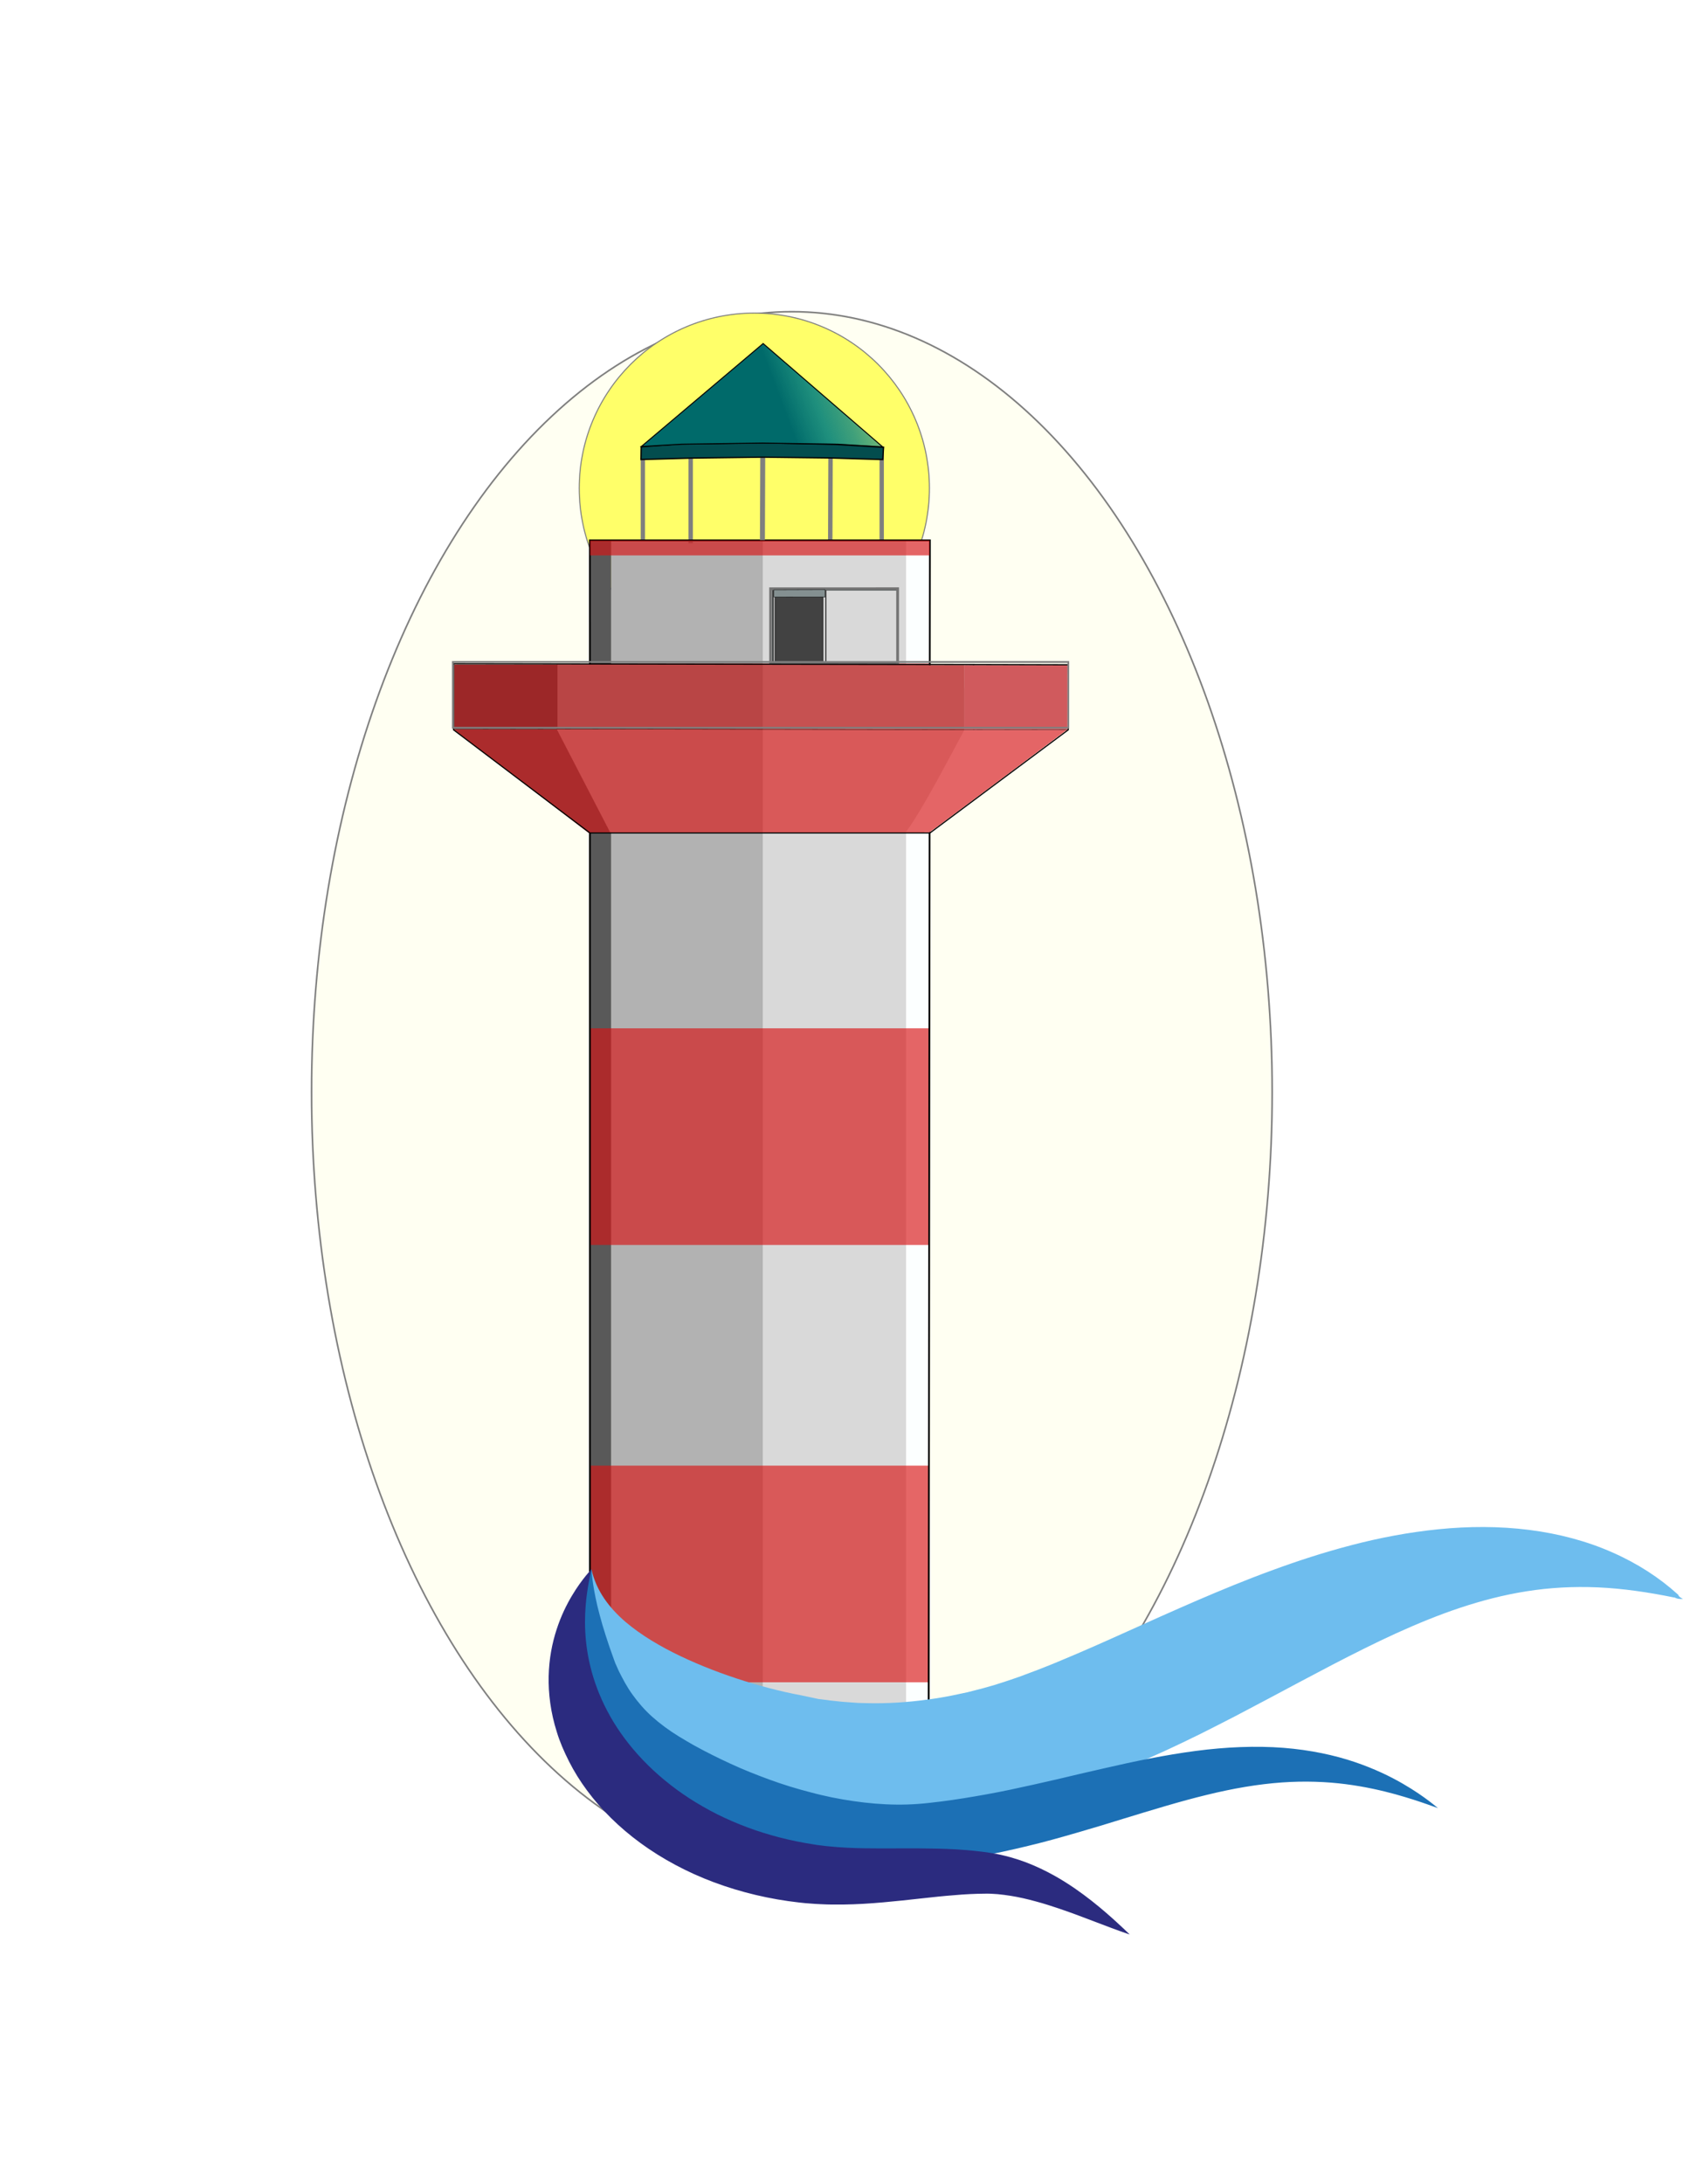
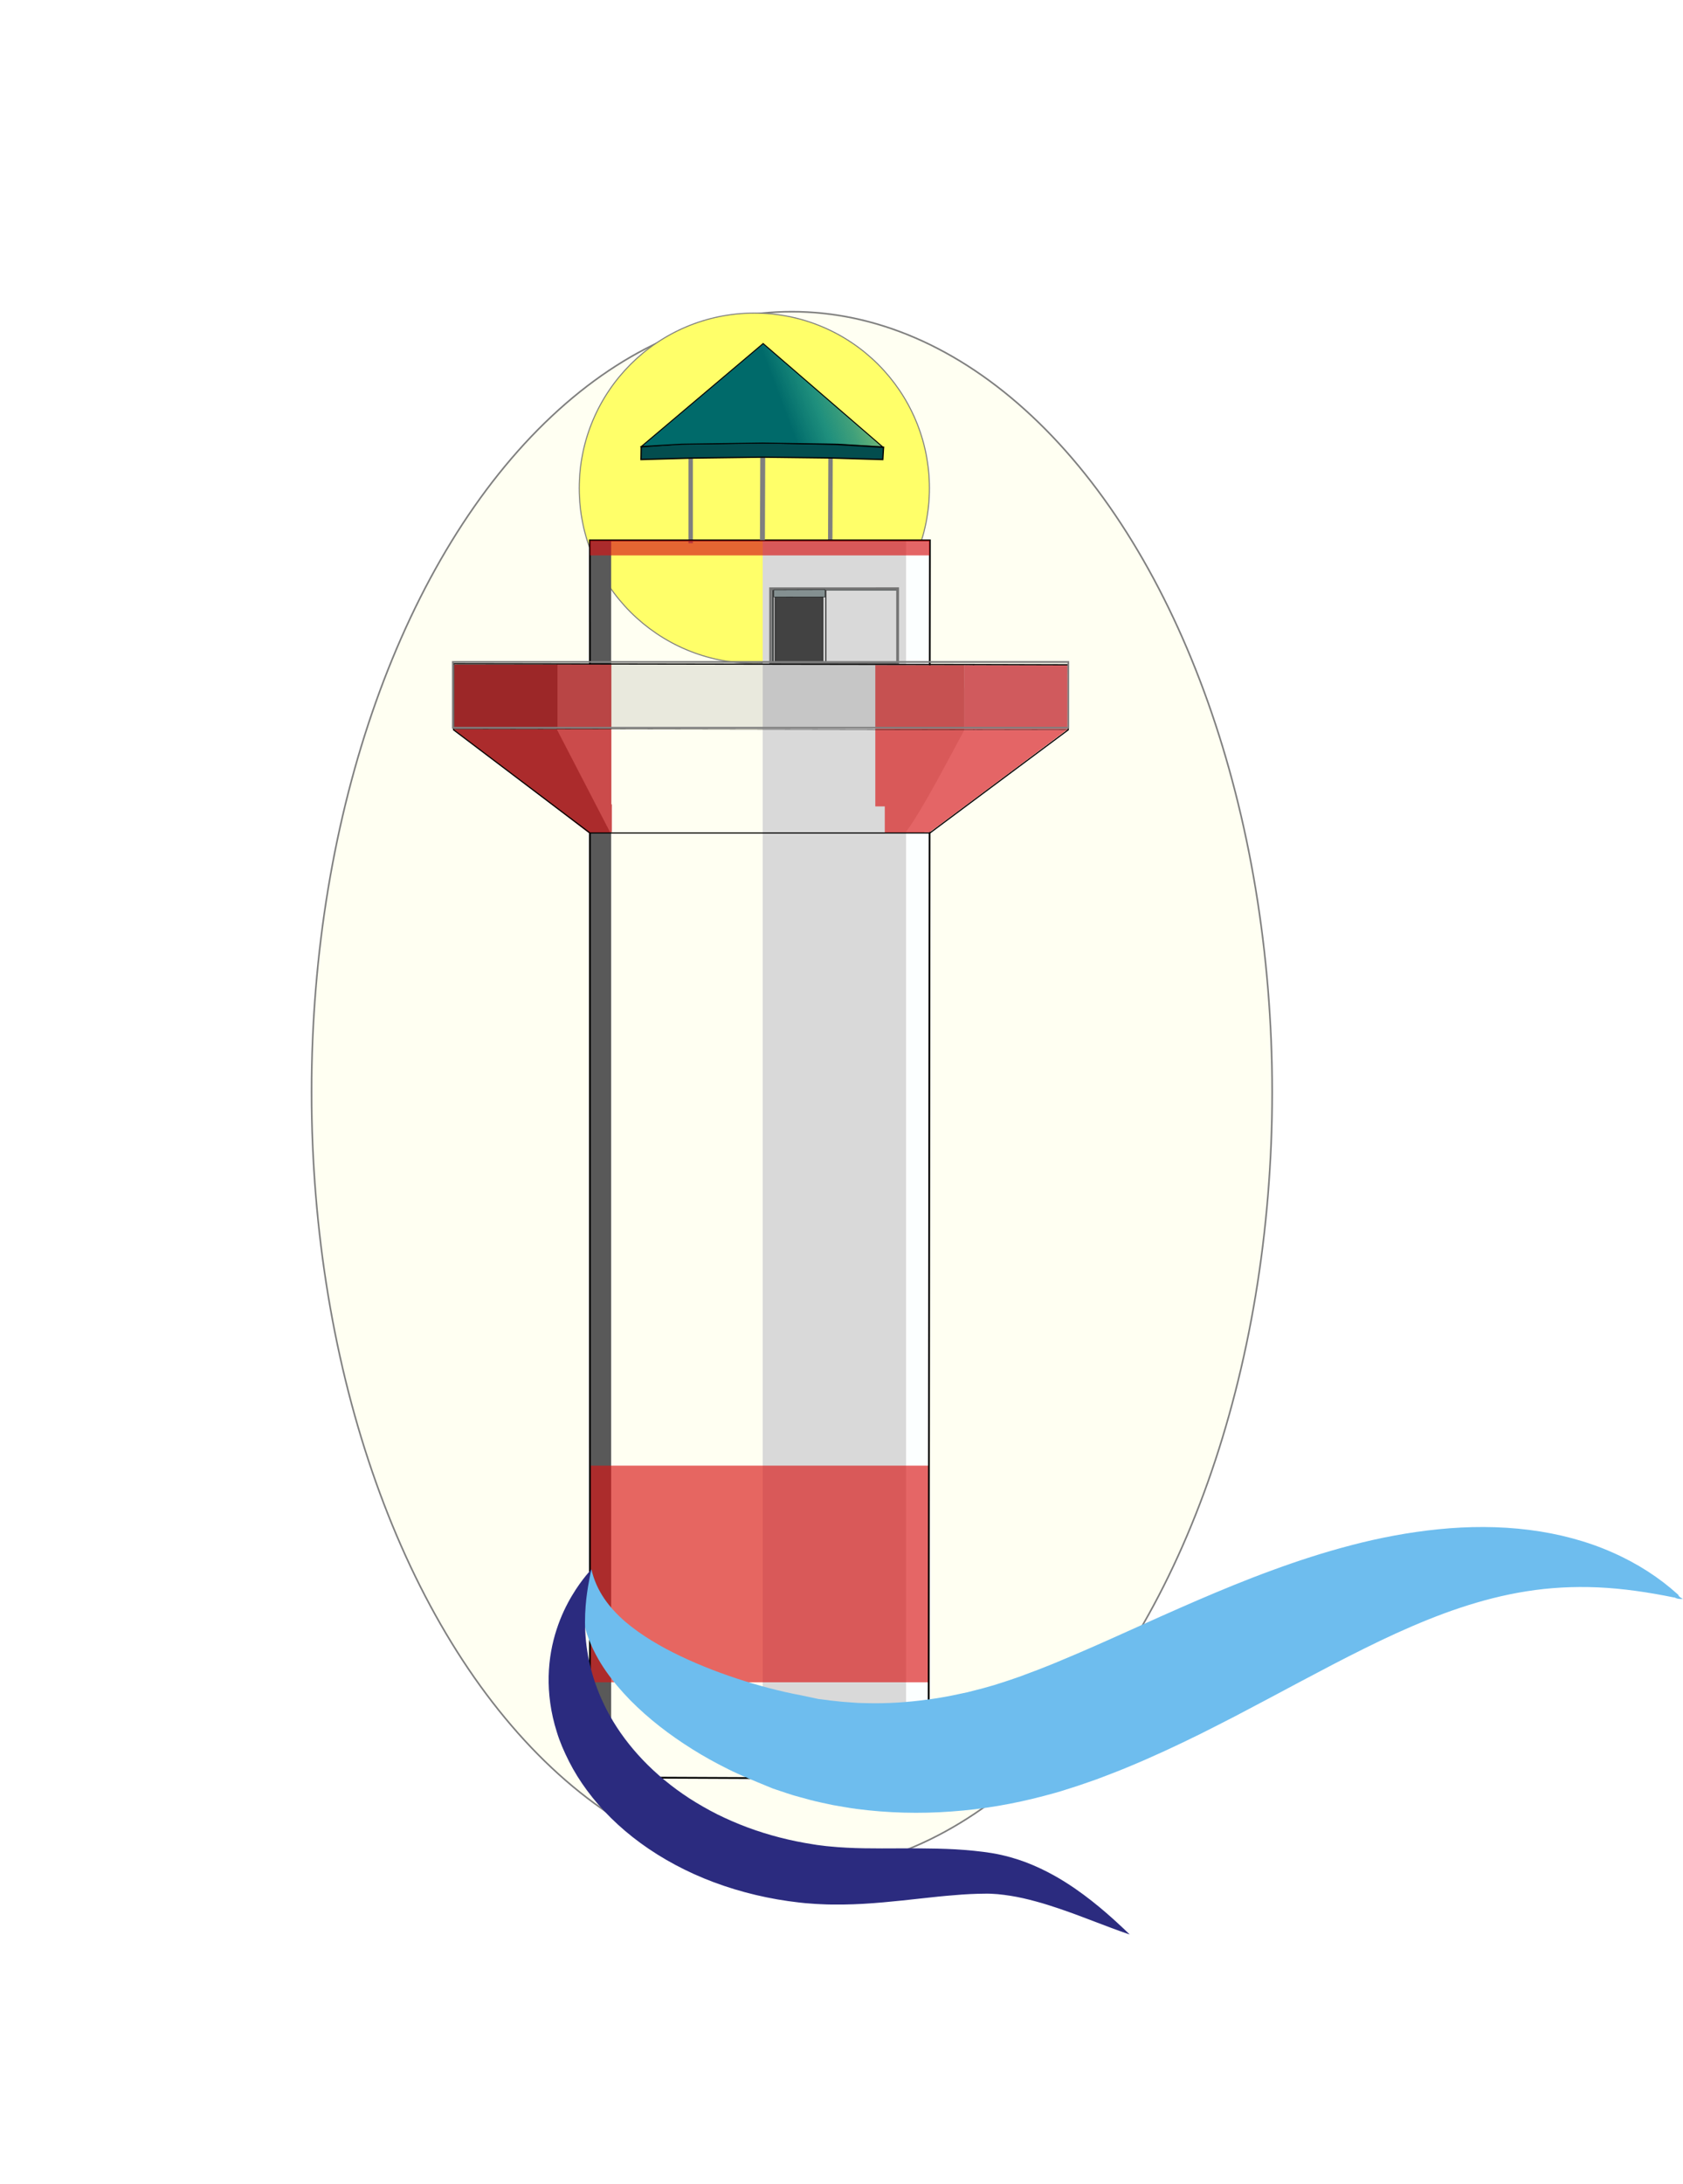
<svg xmlns="http://www.w3.org/2000/svg" width="1121.4" height="1454.7" version="1.1" viewBox="0 0 296.7 384.89">
  <title>Hilton Head Travel Deals</title>
  <defs>
    <meshgradient id="hhtda" x="86.206" y="50.82" gradientTransform="matrix(.895 0 0 1.13 59.107 46.504)" gradientUnits="userSpaceOnUse">
      <meshrow>
        <meshpatch>
          <stop stop-color="#fff" path="c 8.169,0  16.339,0  24.508,0" />
          <stop stop-color="#d4f5ff" path="c 0,3.836  0,7.672  0,11.508" />
          <stop stop-color="#fff" path="c -8.169,0  -16.339,0  -24.508,0" />
          <stop stop-color="#d4f5ff" path="c 0,-3.836  0,-7.672  0,-11.508" />
        </meshpatch>
      </meshrow>
    </meshgradient>
    <linearGradient id="hhtdb" x1="114.52" x2="130.53" y1="7.908" y2="2.832" gradientTransform="matrix(1.188 0 0 1 -1.384 54.914)" gradientUnits="userSpaceOnUse">
      <stop stop-color="#006a6a" offset="0" />
      <stop stop-color="#008080" stop-opacity=".875" offset=".299" />
      <stop stop-color="#008080" stop-opacity=".749" offset=".51" />
      <stop stop-color="#008080" stop-opacity=".569" offset=".714" />
      <stop stop-color="#008080" stop-opacity=".498" offset="1" />
      <stop stop-color="#008080" stop-opacity="0" offset="1" />
    </linearGradient>
    <filter id="hhtdd" x="-.494" y="-.494" width="1.989" height="1.989" color-interpolation-filters="sRGB">
      <feGaussianBlur stdDeviation="20.712" />
    </filter>
    <filter id="hhtdc" x="-.324" y="-.2" width="1.649" height="1.399" color-interpolation-filters="sRGB">
      <feGaussianBlur stdDeviation="22.886" />
    </filter>
  </defs>
  <path d="m107.7 146.68-0.047-11.412h-9.541l5.893 11.412z" fill="none" stroke-width="0" />
  <ellipse cx="139.6" cy="192.45" rx="84.675" ry="137.52" fill="#ffff69" fill-opacity=".088" filter="url(#hhtdc)" stroke="#7f7f7f" stroke-width=".283" style="paint-order:markers stroke fill" />
  <circle transform="matrix(.614 0 0 .614 73.524 39.821)" cx="96.837" cy="75.279" r="50.271" fill="#ffff69" filter="url(#hhtdd)" stroke="#7f7f7f" stroke-width=".3" style="paint-order:markers stroke fill" />
  <path d="m159.83 146.68 11.87-18.036-0.071-11.454" fill="#f1a2a6" stroke="#000" stroke-width=".265px" />
  <path d="m159.67 146.68c0-0.146 3.756-10.907 3.946-11.306 0.286-0.6 1.497-4.221 1.441-4.31-0.031-0.05-0.015-0.091 0.037-0.091s1.175-3.106 2.497-6.903l2.403-6.903 0.026 5.74 0.026 5.74-5.102 8.976c-2.806 4.937-5.141 9.02-5.189 9.073-0.054 0.059-0.087 0.053-0.087-0.016z" fill="#e39498" stroke-width=".102" />
-   <path d="m113.33 95.563h42.107v-15.995l-6.153-0.582-14.73-0.524-14.089 0.48-7.135 0.626z" fill="none" stroke="#7f7f7f" stroke-width=".763" />
  <path d="m146.36 96.937 0.056-16.515" fill="none" stroke="#7f7f7f" stroke-width=".779" />
  <rect x="134.46" y="95.331" width="26.044" height="218.12" fill="#d9d9d9" stroke-width=".217" />
  <rect x="159.73" y="95.276" width="4.143" height="218.14" fill="#fcffff" stroke-width=".365" />
-   <rect x="107.74" y="95.331" width="26.727" height="217.94" fill="#b2b2b2" stroke-width=".328" />
  <rect x="103.99" y="95.334" width="3.75" height="217.92" fill="#595959" stroke-width=".328" />
  <rect x="103.99" y="258.29" width="59.72" height="38.176" fill="#d91414" fill-opacity=".65" stroke-width=".325" />
-   <rect x="104" y="181.22" width="59.862" height="38.176" fill="#d81314" fill-opacity=".649" stroke-width=".325" />
-   <rect x="103.99" y="116.93" width="59.954" height="29.86" ry="0" fill="#d91414" fill-opacity=".65" stroke-width=".288" />
  <path d="m121.76 95.734v-17.465" fill="none" stroke="#7f7f7f" stroke-width=".784" />
  <path d="m103.99 95.231h59.942l-0.227 218.26-59.708-0.265z" fill="none" stroke="#000" stroke-width=".312" />
  <g stroke-width="0">
    <rect x="98.117" y="117.06" width="9.662" height="25.291" fill="#cb4b4b" />
    <rect x="104.84" y="141.75" width="3.021" height="4.898" fill="#cb4b4b" />
    <path d="m107.57 146.7-9.429-18.211h-18.284l23.99 18.351z" fill="#ab2b2c" />
  </g>
  <g fill="#fd8d92" stroke-width=".094">
    <path d="m163.94 143.3v-3.203l6.095-11.262 8.831-1e-3c5.167-7.9e-4 8.793 0.034 8.741 0.083-0.166 0.155-23.581 17.586-23.624 17.586-0.023 0-0.042-1.441-0.042-3.203z" />
    <path d="m170.18 122.82v-5.636l0.78 0.061c0.429 0.033 4.001 1.16 8.509 1.16l8.712 0.945-0.047 3.532v5.575h-17.954z" />
    <path d="m160.65 146.2c0.267-0.524 2.909-5.382 3.685-6.776 0.332-0.595 1.754-3.211 3.162-5.811l2.559-4.729 4.292-0.022c2.361-0.012 6.282 9e-3 8.714 0.047l4.421 0.07-3.807 2.846c-2.994 2.239-13.215 9.845-18.785 13.98l-0.803 0.596-0.056-0.443-0.056-0.443-0.03 1.087h-3.5z" />
  </g>
  <path d="m163.95 146.26c5e-3 -0.11 0.027-0.132 0.057-0.057 0.027 0.068 0.024 0.15-7e-3 0.181-0.031 0.031-0.054-0.024-0.05-0.124z" fill="#f8888d" stroke-width=".094" />
  <path d="m160.79 145.89c0.221-0.413 1.013-1.871 1.76-3.239 0.747-1.368 2.738-5.029 4.426-8.135l3.068-5.647h8.231c4.527 0 8.46 0.019 8.74 0.043l0.509 0.043-0.716 0.539c-1.913 1.441-16.882 12.587-21.258 15.829-0.825 0.611-1.524 1.096-1.554 1.077s-0.054 0.029-0.054 0.104c0 0.135-0.028 0.138-1.776 0.138h-1.776zm3.198-0.066c-0.016-0.083-0.03-0.031-0.03 0.116-7.9e-4 0.147 0.012 0.215 0.029 0.151 0.017-0.064 0.017-0.184 1e-3 -0.267z" fill="#fd8d92" stroke-width=".067" />
  <path d="m160.59 146.26c0.107-0.211 0.924-1.722 1.815-3.358 0.891-1.635 2.972-5.462 4.624-8.503l3.004-5.529 8.462 5e-3c4.654 3e-3 8.592 0.025 8.751 0.05l0.29 0.045-0.824 0.607c-0.453 0.334-3.079 2.29-5.835 4.347-5.48 4.089-14.078 10.485-15.765 11.726-0.586 0.431-1.09 0.769-1.119 0.751s-0.053 0.029-0.053 0.104c0 0.135-0.028 0.138-1.772 0.138h-1.772z" fill="#fd8d92" stroke-width=".067" />
  <path d="m170.27 122.82v-5.633c0.117 0.031 9.412 0.066 9.412 0.066l8.498 0.052 0.081 5.637-0.132 5.876-7.938 0.761-9.922-1.125z" fill="#fcabb4" stroke-width=".094" />
  <rect x="169.99" y="117.25" width="18.195" height="11.336" fill="#e46366" stroke-width=".045" />
  <rect x="154.31" y="117.2" width="15.693" height="24.911" fill="#d95959" stroke-width=".061" />
  <rect x="155.98" y="135.06" width="6.994" height="11.628" fill="#d95959" stroke-width=".028" />
-   <path d="m159.7 146.63c0.193-0.358 1.512-1.576 7.362-12.497l2.942-5.493 8.464-0.017c4.655-0.01 9.097 0.034 9.556 0.034l-4.485 3.349c-5.177 3.918-18.679 13.956-18.679 13.956-0.137 0.09-0.925 0.634-0.925 0.634-5.3e-4 0.066-0.404 0.049-1.776 0.049-0.974 0-2.461-0.014-2.461-0.014z" fill="#e46566" stroke-width=".067" />
+   <path d="m159.7 146.63c0.193-0.358 1.512-1.576 7.362-12.497l2.942-5.493 8.464-0.017c4.655-0.01 9.097 0.034 9.556 0.034l-4.485 3.349c-5.177 3.918-18.679 13.956-18.679 13.956-0.137 0.09-0.925 0.634-0.925 0.634-5.3e-4 0.066-0.404 0.049-1.776 0.049-0.974 0-2.461-0.014-2.461-0.014" fill="#e46566" stroke-width=".067" />
  <rect x="80.086" y="117.11" width="18.195" height="11.336" fill="#ab2b2c" stroke-width=".045" />
  <path d="m79.997 128.44 108.33 0.177" fill="none" stroke="#000" stroke-width=".065" />
  <rect x="136.29" y="103.92" width="21.945" height="13" fill="url(#hhtda)" stroke="#374242" stroke-opacity=".982" stroke-width=".292" style="paint-order:markers stroke fill" />
  <rect x="136.3" y="103.92" width="9.284" height="12.994" fill="#d4d4d4" stroke="#333" stroke-width=".19" style="paint-order:markers stroke fill" />
  <rect x="136.65" y="104.37" width="8.415" height="12.548" fill="#424242" stroke="#333" stroke-width=".177" style="paint-order:markers stroke fill" />
  <path d="m135.85 103.76 22.392-7e-3v13.135l-22.392 8e-4z" fill="none" stroke="#747474" stroke-width=".488" />
  <path d="m136.43 103.96 9.03-0.031 0.012 1.274-9.027 0.012z" fill="#849091" stroke="#000" stroke-width=".065" />
  <path d="m103.99 146.79h59.954l24.384-18.173v-9.257l-0.017-2.199-18.275-0.049-90.08-0.141-0.006 11.645z" fill="none" stroke="#000" stroke-width=".2" />
  <path d="m134.41 95.174 0.068-17.833" fill="none" stroke="#7f7f7f" stroke-width=".876" />
  <path d="m155.63 80.986 0.131-2.171-8.692-0.512-12.526-0.279-14.984 0.218-6.522 0.5-0.035 2.244 8.734-0.251 12.741-0.173 11.949 0.147z" fill="#034d4e" stroke="#000" stroke-width=".23" />
  <path d="m155.62 78.768-21.084-18.224-21.48 18.151 7.15-0.417 14.202-0.196 13.3 0.204z" fill="url(#hhtdb)" stroke="#000" stroke-width=".179" />
  <rect x="104.02" y="95.246" width="59.862" height="2.629" fill="#d81314" fill-opacity=".649" stroke-width=".085" />
  <rect x="79.829" y="116.65" width="108.51" height="11.599" fill-opacity=".088" stroke="#7f7f7f" stroke-width=".3" style="paint-order:markers stroke fill" />
  <g>
    <path d="m104.26 276.55c0.864 3.842 3.162 6.812 5.972 9.243 2.852 2.423 6.21 4.385 9.778 6.088 3.57 1.698 7.354 3.14 11.199 4.351 1.927 0.601 3.862 1.153 5.79 1.617 0.964 0.236 1.919 0.454 2.865 0.647 0.86 0.154 2.098 0.421 3.191 0.654l0.84 0.18 0.42 0.089 0.31 0.033c0.412 0.048 0.82 0.094 1.221 0.15l0.599 0.086 0.689 0.071 1.378 0.145c0.92 0.089 1.851 0.121 2.763 0.201 0.928 0.02 1.845 0.058 2.769 0.059 3.692 0.017 7.385-0.306 11.055-0.875 1.835-0.288 3.662-0.669 5.48-1.071l2.716-0.7c0.895-0.27 1.806-0.483 2.691-0.788 0.889-0.295 1.788-0.556 2.669-0.878l1.327-0.46 1.417-0.535 1.596-0.598c0.506-0.191 0.895-0.356 1.35-0.535l1.317-0.524c0.434-0.171 0.94-0.394 1.407-0.588 3.813-1.581 7.707-3.314 11.687-5.11l6.055-2.72c2.059-0.906 4.119-1.831 6.231-2.737 4.22-1.81 8.557-3.612 13.087-5.264 4.518-1.667 9.222-3.203 14.133-4.481 4.905-1.284 10.052-2.27 15.332-2.802 5.272-0.532 10.704-0.554 15.958 0.112 5.252 0.657 10.288 2.008 14.716 3.979 4.441 1.954 8.29 4.469 11.467 7.344l0.128 0.103c0.021 0.054 0.026 0.127 0.084 0.192 0.043 0.071 0.118 0.133 0.19 0.203 0.157 0.126 0.347 0.248 0.559 0.348-0.249 0.021-0.51 0.02-0.775-0.02-0.133-0.027-0.271-0.048-0.408-0.103-0.139-0.039-0.269-0.123-0.404-0.211l0.13 0.103c-4.642-0.954-9.148-1.613-13.522-1.807-4.375-0.192-8.578 0.05-12.614 0.692-4.041 0.638-7.919 1.652-11.725 2.917-3.807 1.265-7.532 2.805-11.252 4.489-3.717 1.698-7.419 3.562-11.161 5.501-3.733 1.952-7.519 3.965-11.377 6.028l-5.87 3.096-3.009 1.542-3.056 1.545c-4.125 2.035-8.406 4.045-12.955 5.917-0.579 0.235-1.107 0.462-1.729 0.701l-1.851 0.715-1.825 0.694-1.617 0.562-1.798 0.618-1.929 0.613c-1.276 0.424-2.599 0.771-3.91 1.122-5.264 1.393-10.751 2.357-16.333 2.746-5.574 0.418-11.236 0.265-16.761-0.46-1.378-0.189-2.746-0.441-4.108-0.674-1.35-0.295-2.706-0.553-4.025-0.909l-1.974-0.539-0.985-0.276-1.046-0.333-2.069-0.691-0.512-0.176-0.385-0.158-0.771-0.317c-1.9-0.781-4.506-1.833-6.681-2.918-2.224-1.099-4.343-2.276-6.363-3.544-4.037-2.531-7.731-5.383-10.924-8.624-3.164-3.235-5.886-6.888-7.37-10.948-0.758-2.013-1.152-4.132-1.109-6.213 0.031-1.04 0.179-2.072 0.449-3.067 0.128-0.498 0.33-1.004 0.497-1.478 0.214-0.463 0.451-0.912 0.691-1.369" fill="#6ebdee" />
-     <path d="m104.26 276.55s0.015 0.15 0.039 0.442c0.022 0.291 0.067 0.725 0.137 1.278 0.135 1.109 0.404 2.726 0.873 4.742 0.253 1.009 0.536 2.117 0.885 3.317 0.363 1.198 0.763 2.488 1.232 3.856 0.241 0.682 0.491 1.386 0.748 2.108 0.067 0.182 0.133 0.363 0.2 0.547l0.102 0.276 0.049 0.138c-0.041-0.168-2e-3 -0.027-9e-3 -0.056l0.016 0.035 0.031 0.07c0.165 0.373 0.332 0.75 0.502 1.133 0.671 1.345 1.444 2.835 2.428 4.188 0.985 1.365 2.104 2.687 3.474 3.91 1.372 1.222 2.934 2.39 4.726 3.489 0.434 0.261 0.873 0.522 1.315 0.786l0.779 0.451 0.391 0.227 0.363 0.198c0.946 0.523 2 1.08 3.044 1.599 2.1 1.048 4.282 2.069 6.565 2.99 2.285 0.918 4.628 1.793 7.054 2.544 1.209 0.377 2.441 0.719 3.68 1.04 1.234 0.339 2.487 0.618 3.743 0.889 5.042 1.007 10.227 1.534 15.185 1.159 0.616-0.053 1.236-0.089 1.843-0.167l2.171-0.253c1.315-0.168 2.685-0.359 4.057-0.583 2.738-0.442 5.487-0.927 8.221-1.507 2.732-0.585 5.474-1.186 8.206-1.822 1.374-0.326 2.74-0.65 4.094-0.969 1.376-0.317 2.742-0.632 4.098-0.942 5.446-1.26 10.914-2.391 16.284-3.096 5.364-0.71 10.647-0.921 15.448-0.551 4.804 0.376 9.077 1.313 12.584 2.5 3.513 1.192 6.304 2.561 8.453 3.804 2.153 1.243 3.692 2.344 4.71 3.115 0.516 0.377 0.879 0.697 1.138 0.898 0.253 0.204 0.383 0.31 0.383 0.31s-0.679-0.242-1.957-0.697c-1.272-0.447-3.15-1.074-5.55-1.745-2.406-0.66-5.35-1.339-8.736-1.776-3.389-0.439-7.218-0.595-11.336-0.301-4.127 0.297-8.539 1.045-13.204 2.192-4.669 1.13-9.585 2.644-14.81 4.239-2.606 0.813-5.297 1.631-8.074 2.428-2.771 0.806-5.623 1.608-8.569 2.313-2.944 0.71-5.966 1.392-9.065 1.927-1.543 0.268-3.111 0.506-4.742 0.728l-2.257 0.286c-0.869 0.118-1.735 0.186-2.602 0.264-6.949 0.471-13.697-0.292-19.83-1.79-3.071-0.747-6.021-1.643-8.802-2.706-2.783-1.057-5.458-2.188-7.943-3.471-2.487-1.275-4.871-2.591-7.061-4.021-1.107-0.716-2.143-1.421-3.217-2.188l-0.398-0.282-0.353-0.264-0.703-0.524-0.088-0.067s-0.159-0.106-0.114-0.079l-0.047-0.038-0.186-0.148-0.373-0.297c-0.245-0.2-0.491-0.394-0.728-0.6-1.91-1.633-3.668-3.371-5.071-5.228-1.386-1.866-2.483-3.783-3.217-5.667-0.188-0.471-0.34-0.941-0.508-1.401-0.139-0.462-0.273-0.921-0.41-1.372-0.11-0.454-0.226-0.897-0.324-1.342-0.084-0.454-0.167-0.903-0.249-1.343-0.053-0.407-0.106-0.807-0.159-1.204l-9e-3 -0.073-6e-3 -0.038c-0.01-0.053 0.02 0.065-0.026-0.127l-0.015-0.151-0.029-0.3c-0.018-0.2-0.035-0.398-0.055-0.595-0.071-0.786-0.106-1.555-0.141-2.299-0.143-2.974-0.035-5.582 0.21-7.718 0.239-2.14 0.624-3.801 0.946-4.924 0.149-0.562 0.31-0.98 0.408-1.265 0.102-0.283 0.153-0.43 0.153-0.43" fill="#1c70b5" />
    <path d="m104.26 276.55s-0.1 0.477-0.29 1.374c-0.175 0.884-0.414 2.181-0.606 3.806-0.175 1.627-0.306 3.58-0.188 5.772 0.106 2.19 0.447 4.615 1.152 7.152 0.695 2.538 1.764 5.189 3.252 7.821 1.484 2.634 3.417 5.239 5.758 7.692 2.343 2.454 5.101 4.746 8.206 6.765 1.562 1.001 3.195 1.942 4.905 2.802 1.715 0.85 3.497 1.624 5.336 2.311 3.678 1.363 7.574 2.367 11.546 2.976l0.373 0.059 0.183 0.03 0.047 8e-3c-0.053-7e-3 0.186 0.023-0.106-8e-3l0.106 0.012 0.852 0.106 0.848 0.106 0.689 0.064c0.848 0.091 1.902 0.165 2.903 0.218 2.027 0.111 4.123 0.127 6.251 0.13 4.255-5e-3 8.653-0.074 12.979 0.161 2.149 0.129 4.308 0.332 6.345 0.654 1.26 0.204 2.249 0.447 3.27 0.722 1.001 0.28 1.947 0.588 2.84 0.927 3.554 1.375 6.288 3.026 8.541 4.562 2.243 1.549 4.01 2.996 5.423 4.212 1.411 1.216 2.469 2.204 3.191 2.881 0.714 0.686 1.095 1.05 1.095 1.05s-0.557-0.18-1.576-0.545c-1.022-0.362-2.502-0.918-4.355-1.628-1.857-0.703-4.084-1.569-6.632-2.429-1.274-0.427-2.616-0.863-4.037-1.24-1.415-0.388-2.893-0.735-4.416-0.977-0.76-0.112-1.523-0.227-2.292-0.292-0.752-0.062-1.59-0.1-2.212-0.082-1.733 0.012-3.507 0.092-5.401 0.265-3.764 0.28-7.886 0.857-12.451 1.254-2.281 0.206-4.673 0.363-7.183 0.395-1.266 7e-3 -2.491 0.015-3.923-0.064l-1.024-0.053-0.856-0.064-0.86-0.065-1.103-0.118c-5.124-0.574-10.225-1.782-14.979-3.556-4.755-1.774-9.138-4.139-12.93-6.902-3.786-2.768-6.975-5.934-9.442-9.281-1.24-1.671-2.3-3.385-3.175-5.114-0.871-1.73-1.629-3.45-2.149-5.177-1.093-3.436-1.511-6.79-1.442-9.856 0.071-3.07 0.622-5.851 1.403-8.23 0.771-2.382 1.76-4.366 2.695-5.934 0.93-1.571 1.815-2.732 2.438-3.509 0.308-0.388 0.573-0.668 0.74-0.865 0.169-0.195 0.257-0.295 0.257-0.295" fill="#2b2b7f" />
  </g>
</svg>